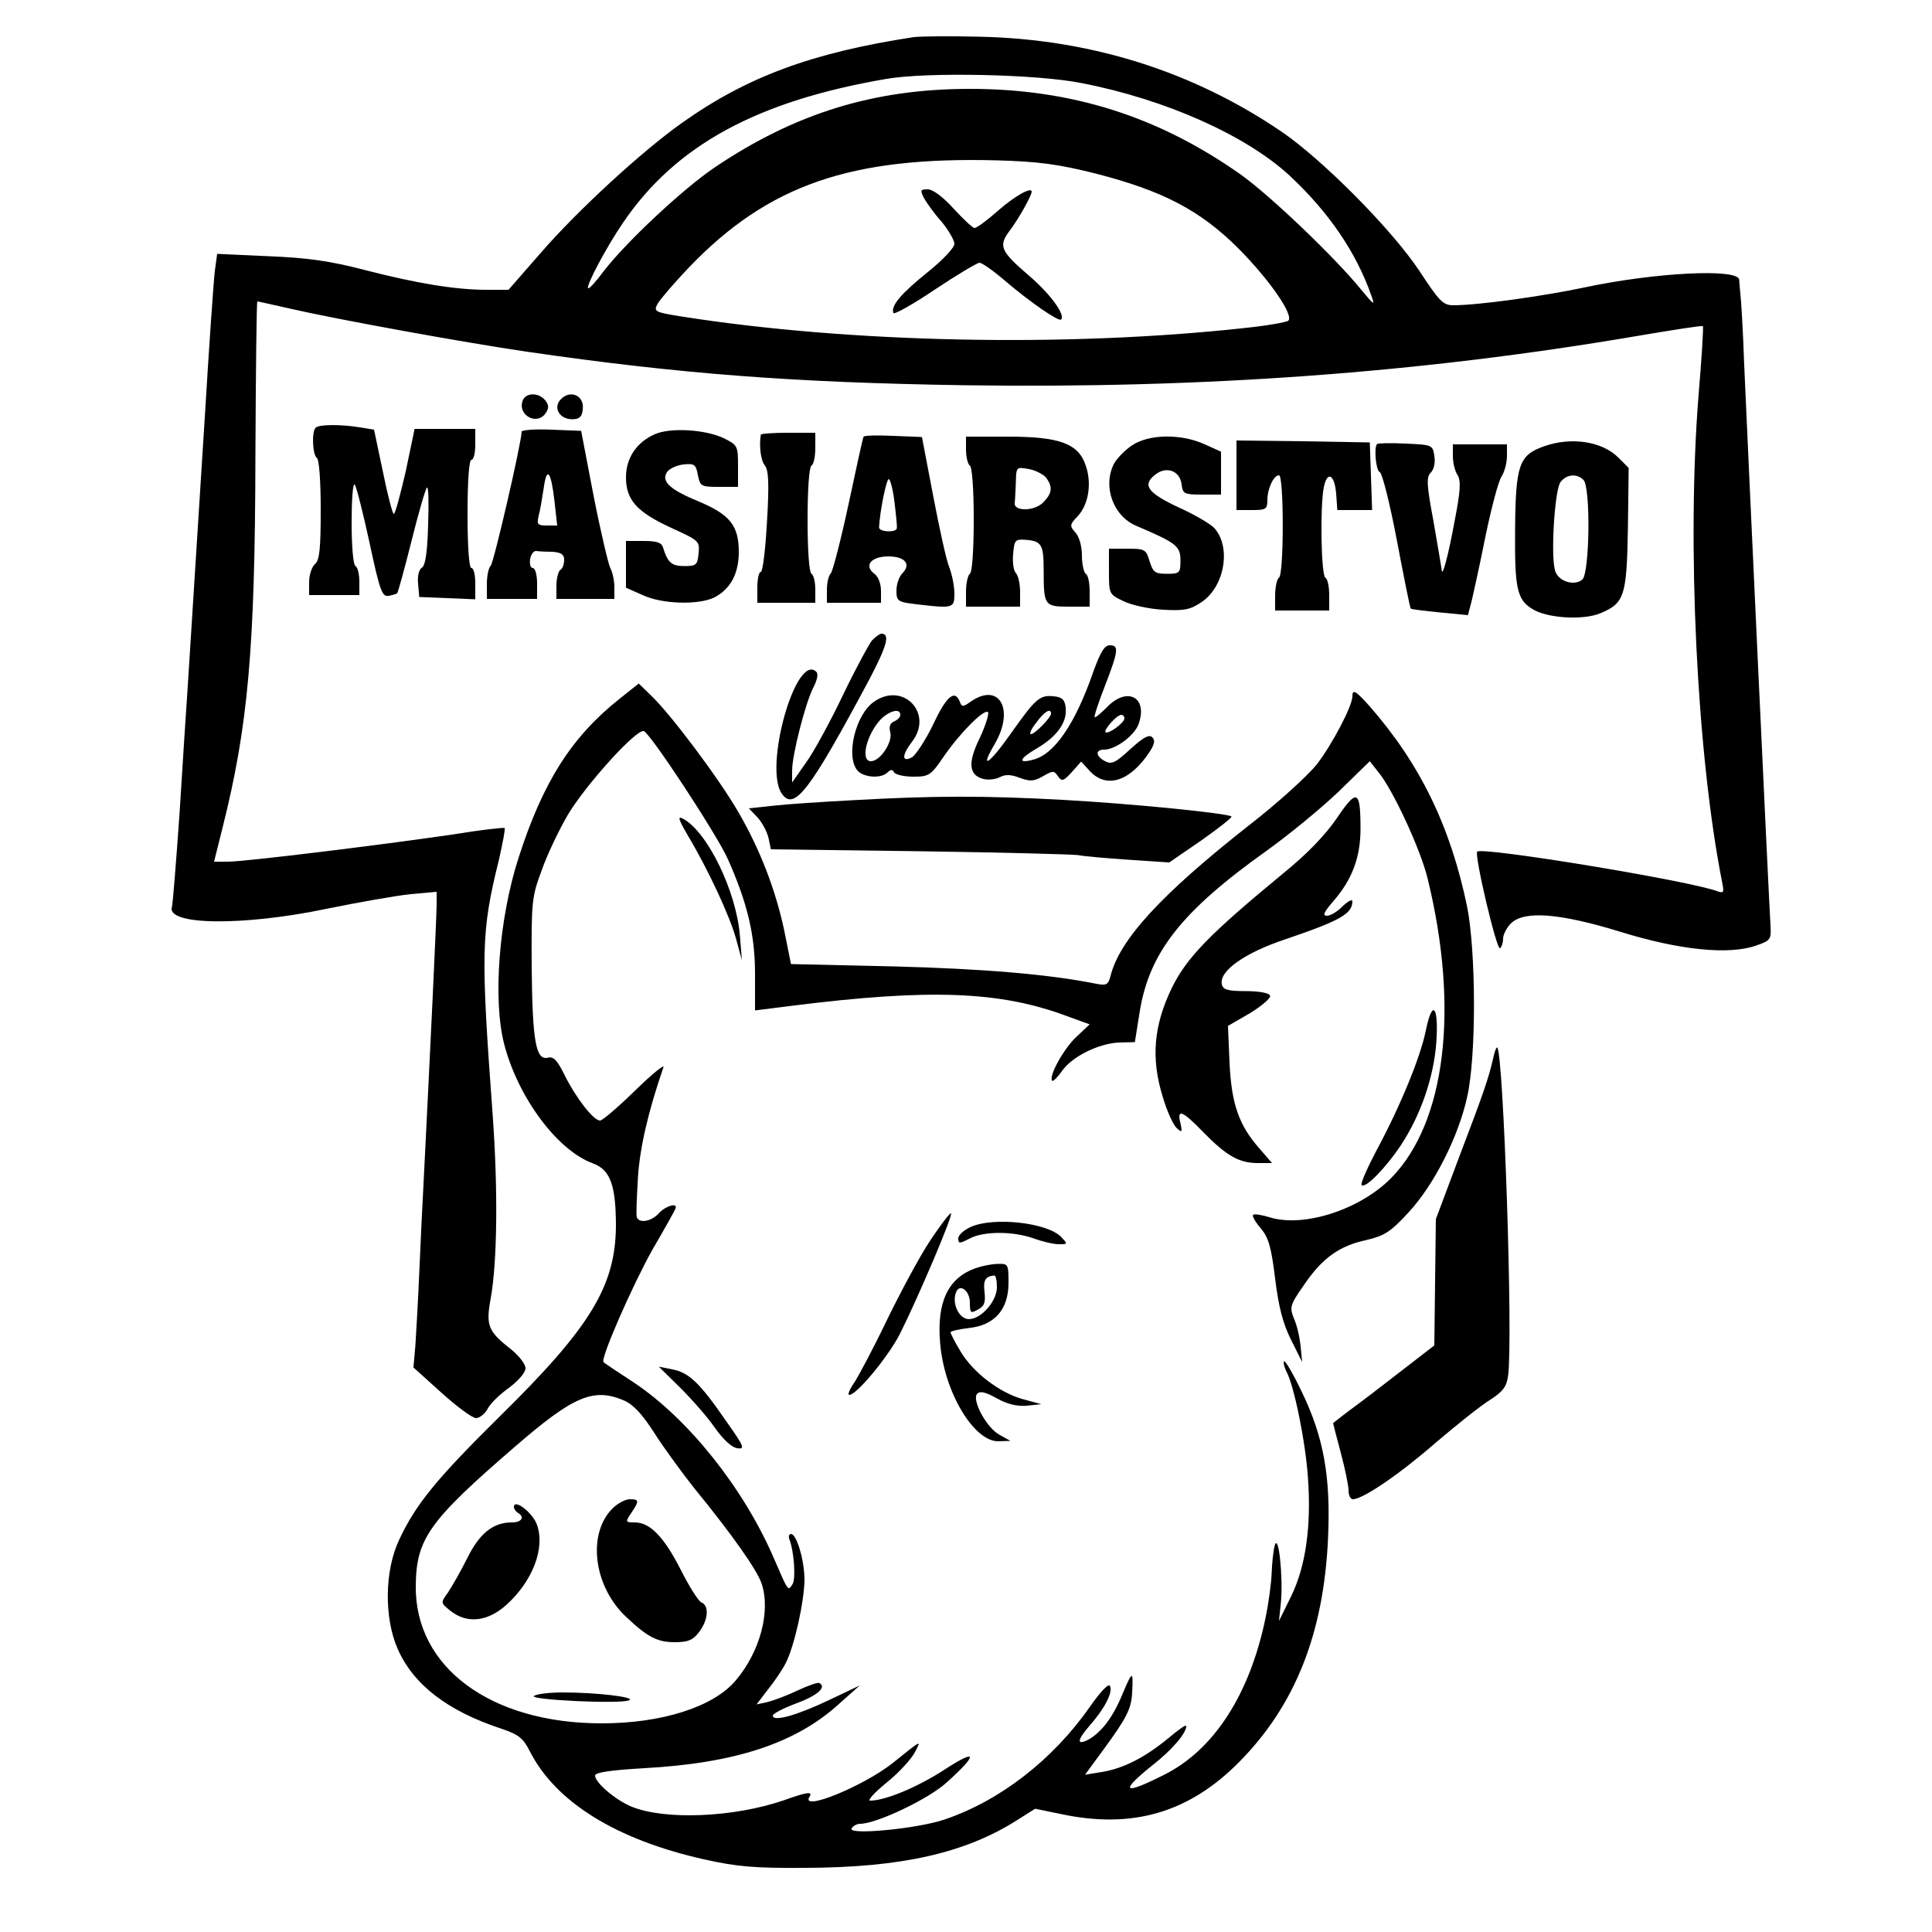
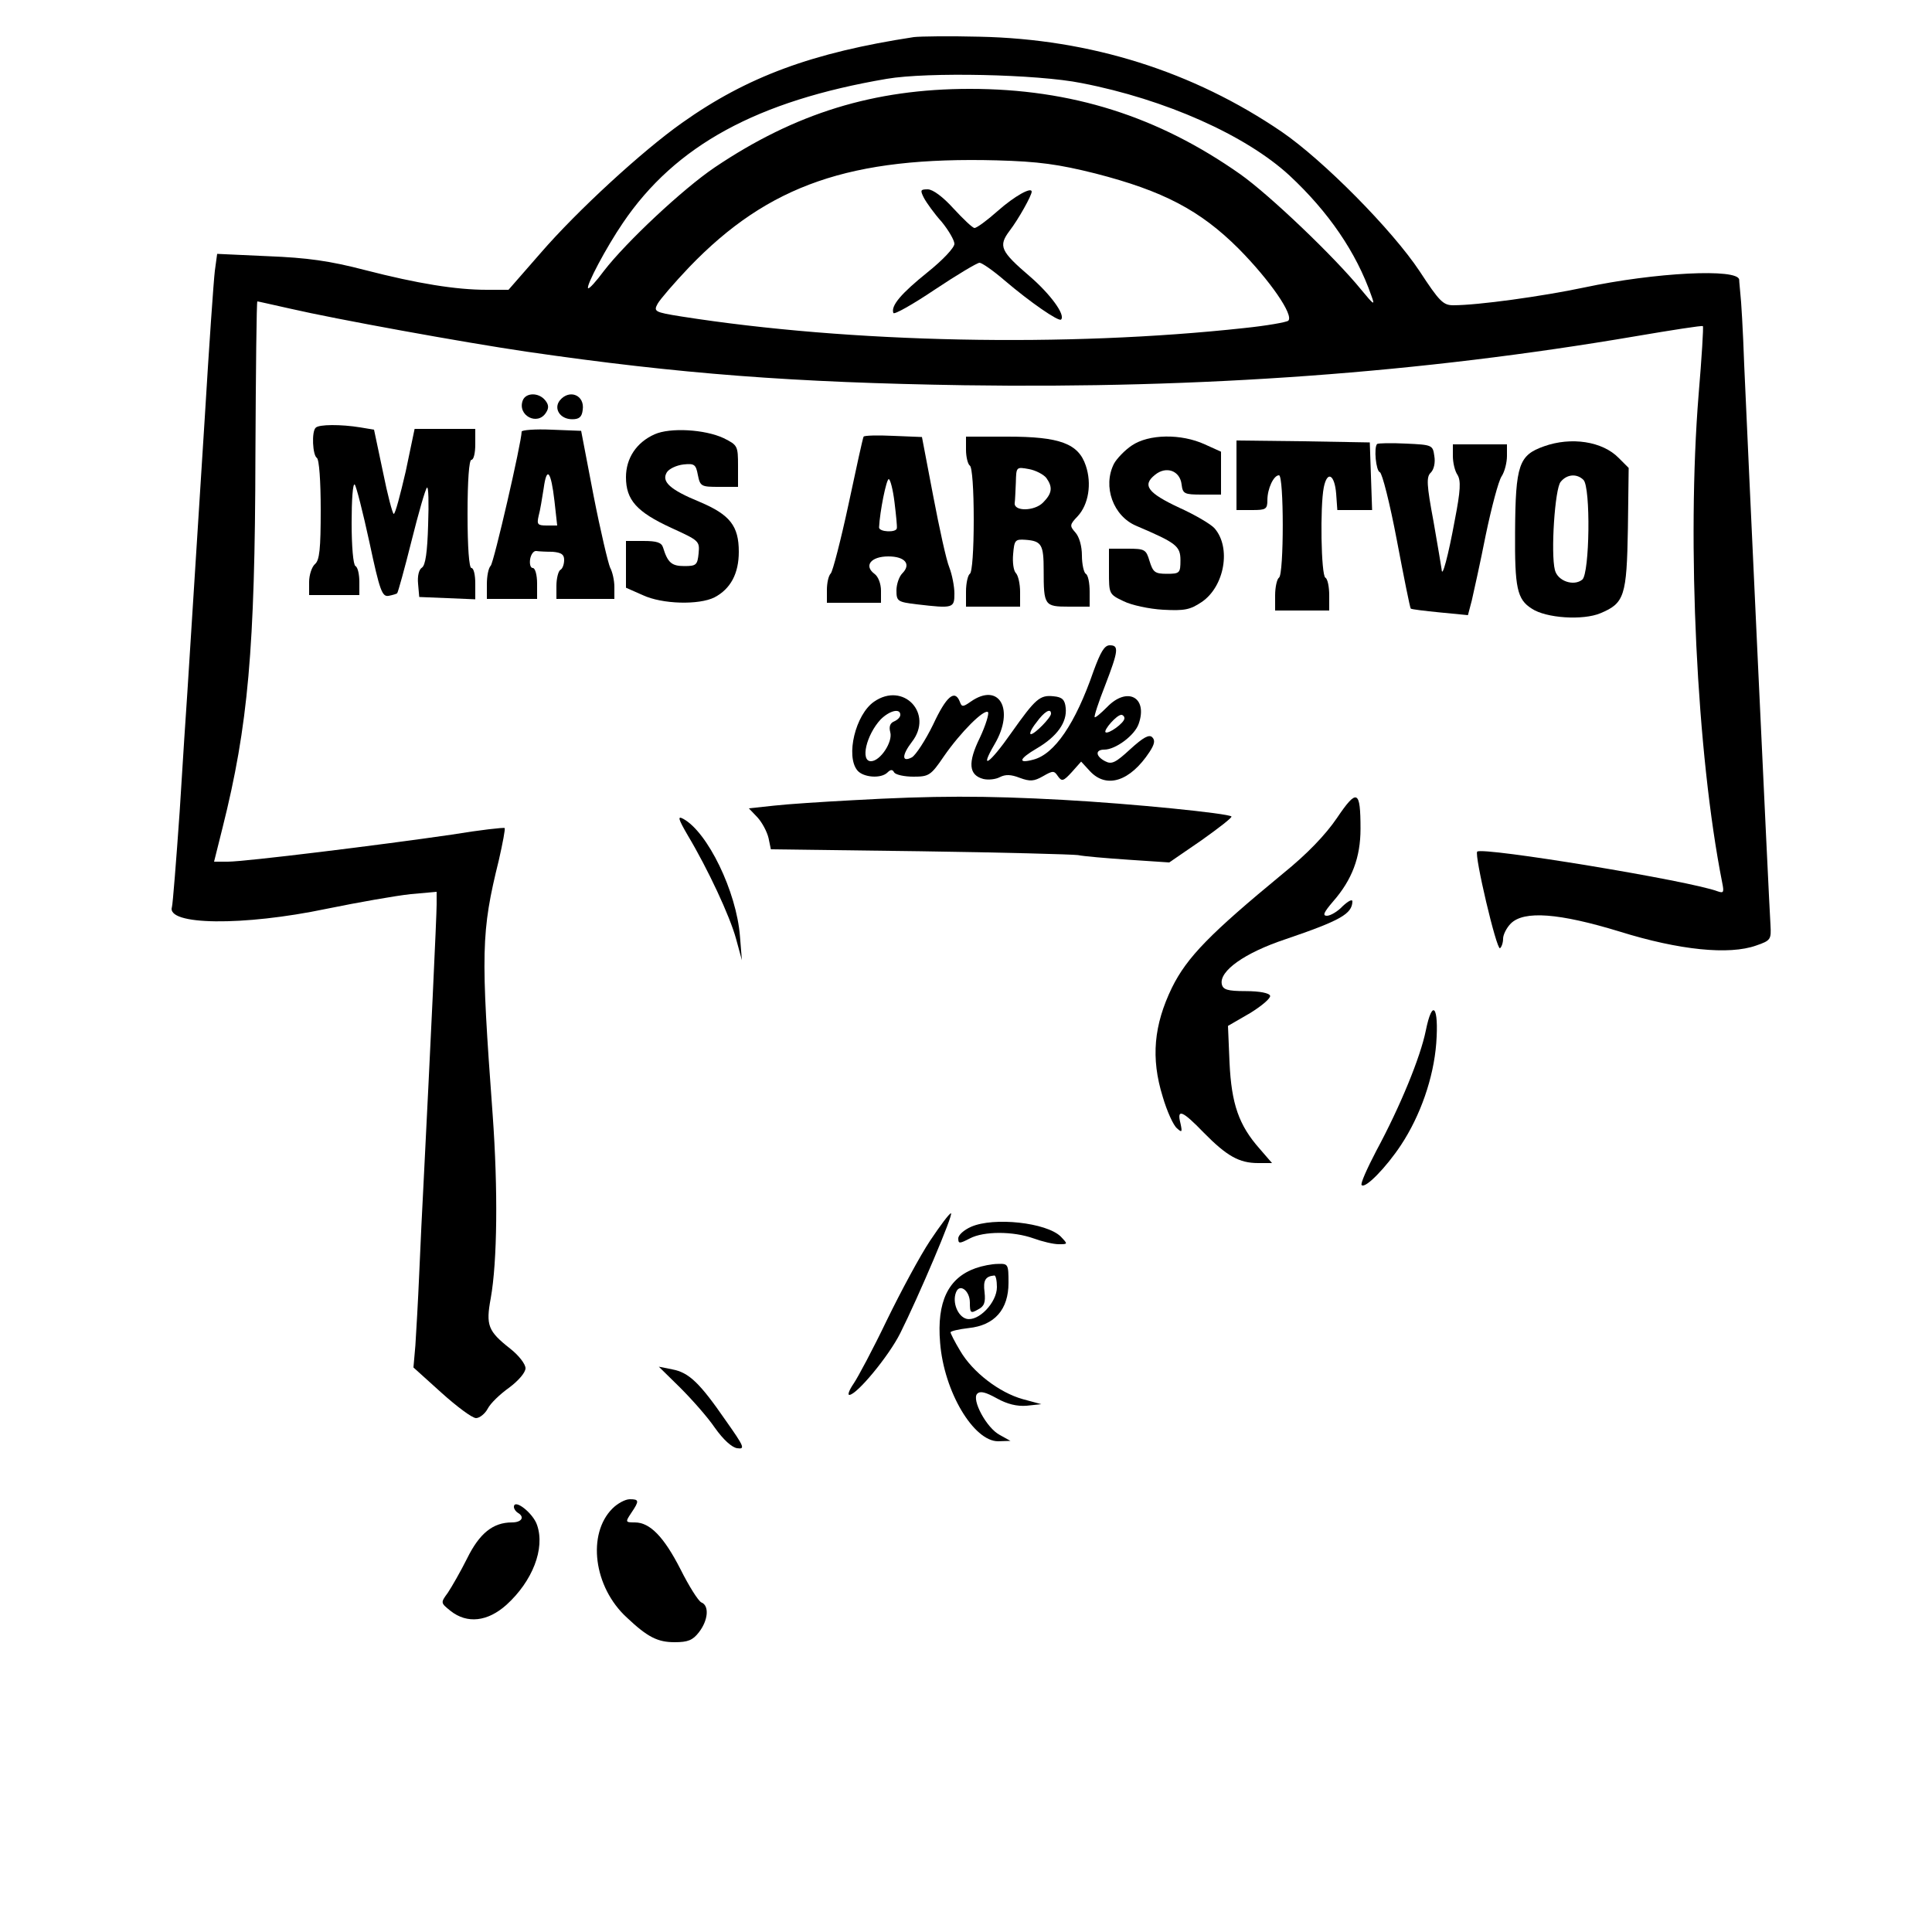
<svg xmlns="http://www.w3.org/2000/svg" version="1.0" width="500pt" height="500pt" viewBox="0 0 500 500" preserveAspectRatio="xMidYMid meet">
  <g transform="translate(0,500) scale(0.1,-0.1)" fill="#000000" stroke="none">
    <path d="M2365 4904 c-262 -40 -431 -102 -600 -222 -102 -72 -271 -227 -366 -337 l-83 -95 -56 0 c-80 0 -179 16 -315 51 -92 24 -150 32 -252 36 l-131 6 -6 -44 c-3 -24 -15 -195 -26 -379 -19 -302 -31 -492 -45 -710 -3 -41 -12 -181 -20 -310 -9 -129 -18 -241 -20 -247 -16 -48 185 -50 400 -5 83 17 180 34 218 38 l67 6 0 -33 c0 -29 -16 -369 -34 -724 -3 -55 -8 -158 -11 -230 -3 -71 -8 -156 -10 -187 l-5 -57 72 -65 c40 -36 80 -66 90 -66 9 0 23 11 30 24 7 14 32 38 56 55 24 18 42 39 42 50 0 11 -18 34 -40 51 -57 45 -63 60 -50 130 17 95 19 281 5 475 -31 421 -30 473 16 659 10 44 17 81 15 83 -2 2 -64 -5 -137 -17 -185 -27 -535 -70 -579 -70 l-36 0 22 88 c66 263 84 462 85 962 1 220 3 400 5 400 2 0 41 -9 86 -19 117 -27 447 -87 610 -111 399 -58 692 -80 1133 -87 619 -9 1181 32 1739 127 94 16 171 28 173 26 2 -2 -3 -82 -11 -177 -31 -383 -5 -930 61 -1263 5 -25 4 -28 -11 -23 -69 27 -610 116 -623 103 -8 -8 50 -255 59 -250 4 3 8 14 8 25 0 10 9 28 20 39 34 34 125 27 282 -21 154 -48 283 -61 353 -36 38 13 39 16 37 53 -4 59 -60 1265 -68 1449 -3 88 -8 171 -10 185 -1 14 -3 30 -3 36 -2 30 -218 19 -401 -20 -109 -23 -275 -46 -339 -46 -26 0 -36 10 -87 88 -71 107 -249 287 -357 361 -229 156 -494 240 -782 246 -77 2 -153 1 -170 -1z m434 -119 c217 -42 425 -135 538 -239 101 -94 173 -199 212 -311 10 -27 7 -25 -26 15 -69 85 -238 246 -313 299 -213 150 -437 221 -700 221 -248 0 -452 -63 -660 -203 -83 -56 -230 -194 -287 -268 -20 -27 -38 -47 -41 -45 -6 6 47 106 90 169 136 201 348 316 683 373 105 18 390 12 504 -11z m36 -234 c175 -45 271 -95 371 -195 81 -82 143 -172 128 -186 -5 -4 -56 -13 -114 -19 -458 -50 -1018 -39 -1457 30 -69 11 -72 13 -61 33 6 11 43 54 82 95 205 213 418 286 796 276 108 -3 159 -10 255 -34z" />
    <path d="M2391 4488 c7 -13 27 -41 46 -62 18 -22 33 -48 33 -57 0 -10 -30 -42 -70 -74 -67 -54 -95 -86 -88 -105 2 -5 50 22 108 61 57 38 109 69 115 69 6 0 35 -20 64 -45 68 -58 141 -108 147 -102 12 12 -28 66 -80 111 -77 66 -83 79 -53 119 23 30 57 91 57 101 0 13 -44 -11 -88 -50 -27 -24 -54 -44 -60 -44 -5 0 -29 23 -54 50 -28 31 -54 50 -67 50 -19 0 -20 -2 -10 -22z" />
    <path d="M1353 3964 c-15 -39 38 -67 60 -32 8 12 7 21 -2 32 -17 21 -50 20 -58 0z" />
    <path d="M1449 3964 c-17 -21 0 -49 32 -49 18 0 25 6 27 24 6 38 -34 55 -59 25z" />
    <path d="M817 3893 c-11 -10 -8 -71 3 -78 6 -4 10 -60 10 -134 0 -102 -3 -131 -15 -141 -8 -7 -15 -28 -15 -46 l0 -34 65 0 65 0 0 34 c0 19 -4 38 -10 41 -6 3 -10 52 -10 112 0 59 3 103 8 99 4 -4 21 -71 38 -149 27 -127 33 -142 50 -139 10 2 21 5 22 7 2 2 19 63 37 135 18 72 36 135 40 138 4 4 5 -39 3 -96 -2 -71 -7 -105 -16 -111 -8 -5 -12 -22 -10 -42 l3 -34 73 -3 72 -3 0 41 c0 22 -4 40 -10 40 -6 0 -10 53 -10 140 0 87 4 140 10 140 6 0 10 18 10 40 l0 40 -78 0 -79 0 -23 -110 c-14 -60 -27 -110 -31 -110 -3 0 -16 49 -28 109 l-23 109 -36 6 c-49 8 -107 8 -115 -1z" />
    <path d="M1350 3883 c0 -27 -72 -339 -80 -347 -6 -6 -10 -27 -10 -48 l0 -38 65 0 65 0 0 40 c0 22 -5 40 -11 40 -6 0 -9 10 -7 23 2 12 9 22 16 21 6 -1 26 -2 42 -2 23 -2 30 -7 30 -21 0 -11 -4 -23 -10 -26 -5 -3 -10 -22 -10 -41 l0 -34 75 0 75 0 0 31 c0 17 -5 39 -11 50 -5 11 -25 95 -43 187 l-32 167 -77 3 c-42 2 -77 -1 -77 -5z m85 -180 l7 -63 -27 0 c-24 0 -26 3 -21 25 4 14 9 46 13 71 8 59 19 45 28 -33z" />
    <path d="M1694 3876 c-47 -21 -74 -62 -74 -111 0 -59 28 -90 117 -131 72 -33 74 -34 71 -66 -3 -30 -6 -33 -37 -33 -33 0 -43 9 -55 48 -4 13 -16 17 -51 17 l-45 0 0 -60 0 -61 43 -19 c51 -24 146 -26 186 -6 42 22 63 62 63 118 0 67 -23 96 -101 129 -78 32 -100 53 -85 77 6 9 25 18 43 20 28 3 32 0 37 -27 6 -30 9 -31 55 -31 l49 0 0 54 c0 52 -1 54 -37 72 -49 23 -139 28 -179 10z" />
-     <path d="M1969 3875 c-5 -28 0 -67 10 -79 10 -12 12 -45 6 -146 -4 -71 -11 -130 -16 -130 -5 0 -9 -18 -9 -40 l0 -40 75 0 75 0 0 34 c0 19 -4 38 -10 41 -6 4 -10 62 -10 140 0 78 4 136 10 140 6 3 10 24 10 46 l0 39 -70 0 c-38 0 -70 -2 -71 -5z" />
    <path d="M2235 3870 c-2 -3 -19 -81 -39 -175 -20 -93 -41 -174 -46 -179 -6 -6 -10 -25 -10 -43 l0 -33 70 0 70 0 0 31 c0 18 -7 37 -17 44 -28 21 -9 45 36 45 43 0 60 -20 36 -44 -8 -8 -15 -28 -15 -44 0 -28 3 -30 53 -36 94 -11 97 -10 97 28 0 18 -6 49 -13 67 -8 19 -26 102 -42 186 l-29 152 -74 3 c-41 2 -75 1 -77 -2z m80 -170 c4 -33 7 -63 6 -67 -1 -12 -46 -10 -46 2 2 42 19 125 25 125 4 0 11 -27 15 -60z" />
    <path d="M2500 3836 c0 -19 5 -38 10 -41 6 -4 10 -62 10 -140 0 -78 -4 -136 -10 -140 -5 -3 -10 -24 -10 -46 l0 -39 70 0 70 0 0 38 c0 21 -5 43 -11 49 -6 6 -9 28 -7 49 3 36 5 39 32 37 42 -3 47 -13 47 -79 0 -91 2 -94 65 -94 l54 0 0 39 c0 22 -4 43 -10 46 -5 3 -10 25 -10 47 0 25 -7 49 -17 60 -15 17 -15 20 6 42 28 30 37 84 21 131 -19 57 -67 75 -202 75 l-108 0 0 -34z m208 -73 c17 -24 15 -40 -9 -64 -22 -22 -75 -23 -73 -1 1 6 2 31 3 53 1 41 1 41 34 35 17 -3 38 -14 45 -23z" />
    <path d="M2929 3847 c-18 -12 -39 -34 -46 -47 -30 -59 -2 -136 58 -161 103 -44 114 -52 114 -89 0 -33 -2 -35 -35 -35 -31 0 -36 4 -45 33 -9 30 -12 32 -57 32 l-48 0 0 -59 c0 -58 0 -59 38 -77 20 -10 66 -20 102 -22 56 -3 70 0 100 20 59 40 77 141 33 191 -10 11 -51 35 -91 53 -81 38 -97 58 -63 85 29 24 65 11 69 -25 3 -24 7 -26 53 -26 l49 0 0 55 0 56 -42 19 c-61 28 -145 27 -189 -3z" />
    <path d="M3200 3770 l0 -90 40 0 c36 0 40 2 40 26 0 29 16 64 30 64 13 0 13 -257 0 -265 -5 -3 -10 -24 -10 -46 l0 -39 70 0 70 0 0 39 c0 22 -4 43 -10 46 -11 7 -14 184 -4 234 9 44 28 33 32 -17 l3 -42 45 0 45 0 -3 88 -3 87 -172 3 -173 2 0 -90z" />
    <path d="M3564 3851 c-9 -9 -3 -70 7 -73 6 -2 26 -81 44 -176 18 -95 34 -175 36 -177 2 -2 36 -6 76 -10 l72 -7 10 38 c5 22 22 98 36 169 15 72 33 140 41 152 8 12 14 36 14 53 l0 30 -70 0 -70 0 0 -30 c0 -17 5 -39 12 -49 9 -15 8 -40 -7 -117 -17 -93 -33 -152 -34 -128 -1 6 -10 62 -21 124 -18 96 -19 116 -7 127 8 8 12 26 9 43 -4 28 -5 29 -74 32 -38 2 -72 1 -74 -1z" />
    <path d="M3996 3845 c-65 -23 -74 -47 -75 -222 -1 -144 5 -174 43 -198 37 -25 133 -31 178 -12 62 26 68 44 71 220 l2 156 -26 26 c-42 43 -123 55 -193 30z m102 -87 c19 -19 16 -242 -3 -258 -22 -18 -64 -4 -71 25 -11 43 0 211 15 228 16 20 42 22 59 5z" />
-     <path d="M2257 3343 c-8 -10 -43 -74 -76 -143 -33 -69 -76 -148 -96 -175 l-35 -50 0 31 c0 40 34 174 55 215 10 19 13 35 8 40 -53 53 -138 -250 -89 -316 32 -44 72 9 226 297 46 88 54 118 31 118 -4 0 -15 -8 -24 -17z" />
    <path d="M2830 3263 c-47 -136 -101 -215 -156 -229 -41 -11 -37 2 9 29 53 31 79 68 75 105 -2 21 -9 28 -31 30 -36 4 -47 -6 -110 -95 -56 -80 -84 -99 -43 -29 53 90 12 162 -62 110 -20 -14 -23 -14 -28 0 -13 33 -35 14 -69 -59 -20 -41 -45 -79 -55 -85 -27 -14 -26 6 0 40 57 73 -22 157 -98 104 -48 -33 -74 -141 -43 -178 15 -18 61 -22 78 -5 8 8 13 8 17 0 4 -6 26 -11 50 -11 40 0 45 3 79 53 43 62 104 123 114 114 3 -4 -6 -34 -21 -66 -32 -65 -29 -97 9 -107 13 -3 32 -1 43 5 14 7 28 7 51 -2 27 -10 37 -9 60 4 26 15 29 15 39 0 10 -14 14 -13 36 11 l24 27 23 -25 c43 -46 104 -26 154 50 13 20 15 30 7 38 -8 8 -23 0 -57 -31 -38 -35 -48 -40 -65 -31 -25 13 -26 30 -2 30 29 0 79 37 89 67 24 69 -30 97 -82 43 -16 -16 -30 -28 -32 -26 -2 2 10 39 27 82 35 91 36 104 12 104 -14 0 -24 -18 -42 -67z m-500 -113 c0 -6 -7 -13 -16 -17 -10 -4 -14 -13 -10 -28 7 -25 -26 -75 -50 -75 -28 0 -12 68 25 108 23 23 51 30 51 12z m390 3 c0 -10 -42 -53 -52 -53 -5 0 1 14 14 30 20 28 38 39 38 23z m190 -12 c0 -12 -42 -42 -49 -36 -5 6 29 45 41 45 4 0 8 -4 8 -9z" />
-     <path d="M1604 3192 c-125 -99 -199 -216 -262 -412 -51 -158 -67 -368 -37 -483 36 -138 138 -275 230 -308 45 -17 59 -57 59 -164 -2 -154 -66 -260 -300 -490 -165 -163 -218 -228 -261 -320 -38 -80 -39 -202 -4 -282 41 -93 129 -161 269 -207 44 -15 56 -24 73 -58 67 -132 224 -229 451 -280 85 -19 131 -23 263 -22 248 1 413 38 548 124 l46 29 68 -14 c184 -39 330 4 459 134 146 147 220 334 231 581 7 158 -11 260 -68 378 -22 46 -43 82 -46 79 -2 -3 0 -14 6 -26 20 -36 50 -184 56 -276 9 -125 -6 -230 -44 -307 l-31 -63 5 48 c6 64 -6 182 -16 147 -4 -14 -7 -46 -8 -72 -1 -26 -8 -78 -16 -116 -41 -198 -134 -341 -262 -405 -107 -54 -117 -45 -30 25 49 38 87 82 87 101 0 5 -21 -10 -47 -32 -61 -50 -116 -78 -172 -87 l-43 -7 47 64 c60 82 73 106 75 149 3 58 1 57 -25 -4 -24 -59 -54 -99 -88 -118 -31 -16 -30 -2 2 35 39 44 61 86 54 103 -3 9 -23 -11 -53 -54 -96 -137 -233 -243 -376 -291 -71 -24 -251 -41 -240 -23 4 7 14 12 22 12 42 0 177 64 224 107 82 74 80 89 -6 33 -69 -45 -153 -80 -192 -80 -8 0 11 21 43 47 31 25 63 60 72 77 18 34 20 35 -57 -27 -76 -60 -240 -127 -215 -87 9 14 -5 13 -66 -9 -131 -45 -310 -52 -396 -16 -42 18 -93 62 -93 80 0 8 41 14 128 19 234 13 391 64 503 166 l54 48 -80 -38 c-82 -39 -145 -57 -145 -40 0 5 27 19 59 31 55 20 81 42 62 53 -4 3 -29 -6 -57 -19 -27 -13 -62 -26 -78 -30 l-28 -6 29 38 c17 21 38 52 47 70 22 44 47 156 48 214 0 50 -20 119 -35 119 -5 0 -7 -6 -4 -14 12 -31 17 -102 8 -116 -12 -18 -10 -21 -49 69 -78 180 -220 358 -360 452 -43 28 -79 52 -80 54 -9 8 75 199 126 290 32 55 59 103 60 107 7 17 -26 7 -43 -12 -19 -21 -51 -27 -57 -10 -2 6 0 52 3 103 5 78 27 172 66 285 3 9 -30 -18 -73 -60 -44 -43 -85 -78 -91 -78 -17 0 -62 58 -91 116 -19 39 -29 50 -43 47 -32 -9 -41 40 -43 232 -1 172 0 183 26 253 14 40 45 105 68 144 46 77 176 221 196 216 16 -4 189 -267 218 -332 51 -115 70 -197 70 -296 l0 -95 95 12 c358 45 540 38 713 -27 l58 -21 -35 -33 c-33 -31 -72 -103 -62 -113 3 -2 14 9 26 26 26 37 95 71 148 73 l40 1 12 75 c24 156 108 263 330 421 57 41 140 109 185 152 l81 79 22 -28 c37 -44 110 -201 128 -277 82 -336 46 -630 -94 -773 -80 -82 -225 -129 -313 -103 -22 7 -42 10 -45 7 -3 -3 6 -19 20 -35 20 -24 27 -48 37 -130 9 -73 20 -116 41 -158 l29 -58 -4 40 c-2 22 -9 54 -17 72 -12 30 -11 35 26 88 47 69 91 101 162 116 46 11 62 21 108 71 66 71 129 195 152 299 24 106 23 375 0 492 -43 208 -122 371 -254 521 -35 39 -43 43 -43 24 0 -25 -52 -124 -92 -176 -23 -29 -102 -101 -177 -159 -225 -177 -334 -295 -357 -389 -6 -23 -11 -25 -37 -20 -124 25 -296 39 -526 45 l-264 6 -17 85 c-22 105 -63 212 -119 308 -50 87 -175 253 -224 300 l-34 33 -49 -39z m10 -1816 c24 -10 48 -35 81 -87 25 -39 72 -103 103 -142 98 -120 161 -210 173 -245 24 -72 -4 -177 -67 -251 -57 -68 -190 -111 -347 -111 -287 0 -483 145 -481 355 1 123 34 169 259 363 149 129 201 151 279 118z" />
    <path d="M1585 1096 c-66 -66 -49 -203 37 -282 54 -51 80 -64 124 -64 34 0 47 5 63 26 24 31 27 69 6 77 -8 4 -32 42 -54 86 -43 84 -79 121 -118 121 -25 0 -25 1 -9 25 21 31 20 35 -4 35 -12 0 -32 -11 -45 -24z" />
    <path d="M1330 1100 c0 -5 5 -12 10 -15 19 -11 10 -25 -15 -25 -49 0 -84 -28 -116 -93 -17 -34 -40 -74 -50 -89 -19 -26 -19 -26 7 -47 43 -34 96 -28 145 16 67 61 100 145 79 206 -10 31 -60 70 -60 47z" />
-     <path d="M1382 611 c-17 -10 227 -22 247 -11 15 8 -85 20 -173 20 -34 0 -67 -4 -74 -9z" />
    <path d="M3460 2883 c-30 -44 -77 -93 -140 -144 -188 -155 -248 -216 -287 -295 -47 -97 -55 -182 -24 -282 11 -38 28 -75 37 -82 13 -12 14 -10 9 13 -10 39 5 33 60 -24 60 -61 92 -79 141 -79 l36 0 -32 37 c-54 61 -73 116 -78 223 l-4 95 57 33 c31 19 54 39 52 45 -2 7 -27 12 -63 12 -48 0 -59 4 -62 18 -7 34 59 81 164 116 144 49 173 66 174 98 0 7 -11 1 -25 -12 -13 -14 -32 -25 -41 -25 -12 0 -8 9 16 37 49 56 71 114 71 188 0 101 -9 105 -61 28z" />
    <path d="M2206 2929 c-76 -4 -168 -10 -203 -14 l-65 -7 22 -23 c12 -13 25 -37 29 -54 l6 -29 385 -5 c212 -3 396 -8 410 -10 14 -3 72 -8 131 -12 l105 -7 83 57 c45 32 80 59 78 62 -9 8 -254 33 -437 43 -202 11 -332 11 -544 -1z" />
    <path d="M1780 2838 c52 -87 109 -209 125 -268 l15 -55 -5 62 c-9 116 -84 270 -147 304 -15 8 -13 0 12 -43z" />
    <path d="M3690 2333 c-14 -69 -66 -196 -128 -311 -24 -46 -42 -86 -38 -89 9 -10 63 45 102 104 50 76 84 173 91 263 7 96 -10 117 -27 33z" />
-     <path d="M3865 2264 c-12 -54 -28 -99 -89 -259 l-60 -160 -2 -163 -2 -164 -83 -64 c-46 -36 -105 -81 -131 -100 -27 -20 -48 -37 -48 -37 0 -1 9 -36 20 -77 11 -41 20 -85 20 -97 0 -13 5 -23 11 -23 26 0 120 64 213 145 55 47 119 98 142 112 34 22 43 34 47 63 13 98 -12 831 -28 849 -2 2 -7 -10 -10 -25z" />
    <path d="M2407 1789 c-26 -39 -76 -132 -112 -206 -36 -75 -75 -148 -86 -164 -11 -16 -16 -29 -11 -29 19 0 102 100 132 160 47 94 139 310 131 310 -4 0 -28 -32 -54 -71z" />
    <path d="M2513 1825 c-18 -8 -33 -21 -33 -30 0 -14 3 -14 30 0 36 19 112 19 165 0 22 -8 51 -15 65 -15 24 0 24 0 5 20 -37 36 -173 51 -232 25z" />
    <path d="M2525 1718 c-71 -25 -101 -87 -92 -193 10 -127 87 -255 150 -255 l32 1 -27 15 c-35 18 -74 92 -59 107 8 8 22 4 51 -12 27 -15 52 -21 77 -19 l38 4 -48 13 c-61 17 -130 70 -162 125 -14 23 -25 45 -25 48 0 3 21 8 47 11 67 7 103 48 103 117 0 48 -1 50 -27 49 -16 0 -41 -5 -58 -11z m55 -49 c0 -40 -48 -90 -79 -82 -22 6 -37 42 -27 68 9 25 36 5 36 -26 0 -27 2 -29 21 -18 16 8 20 18 17 45 -4 30 2 41 25 43 4 1 7 -13 7 -30z" />
    <path d="M1760 1409 c30 -30 71 -76 90 -104 22 -31 44 -51 58 -53 21 -3 18 4 -30 72 -67 97 -95 124 -138 132 l-35 7 55 -54z" />
  </g>
</svg>